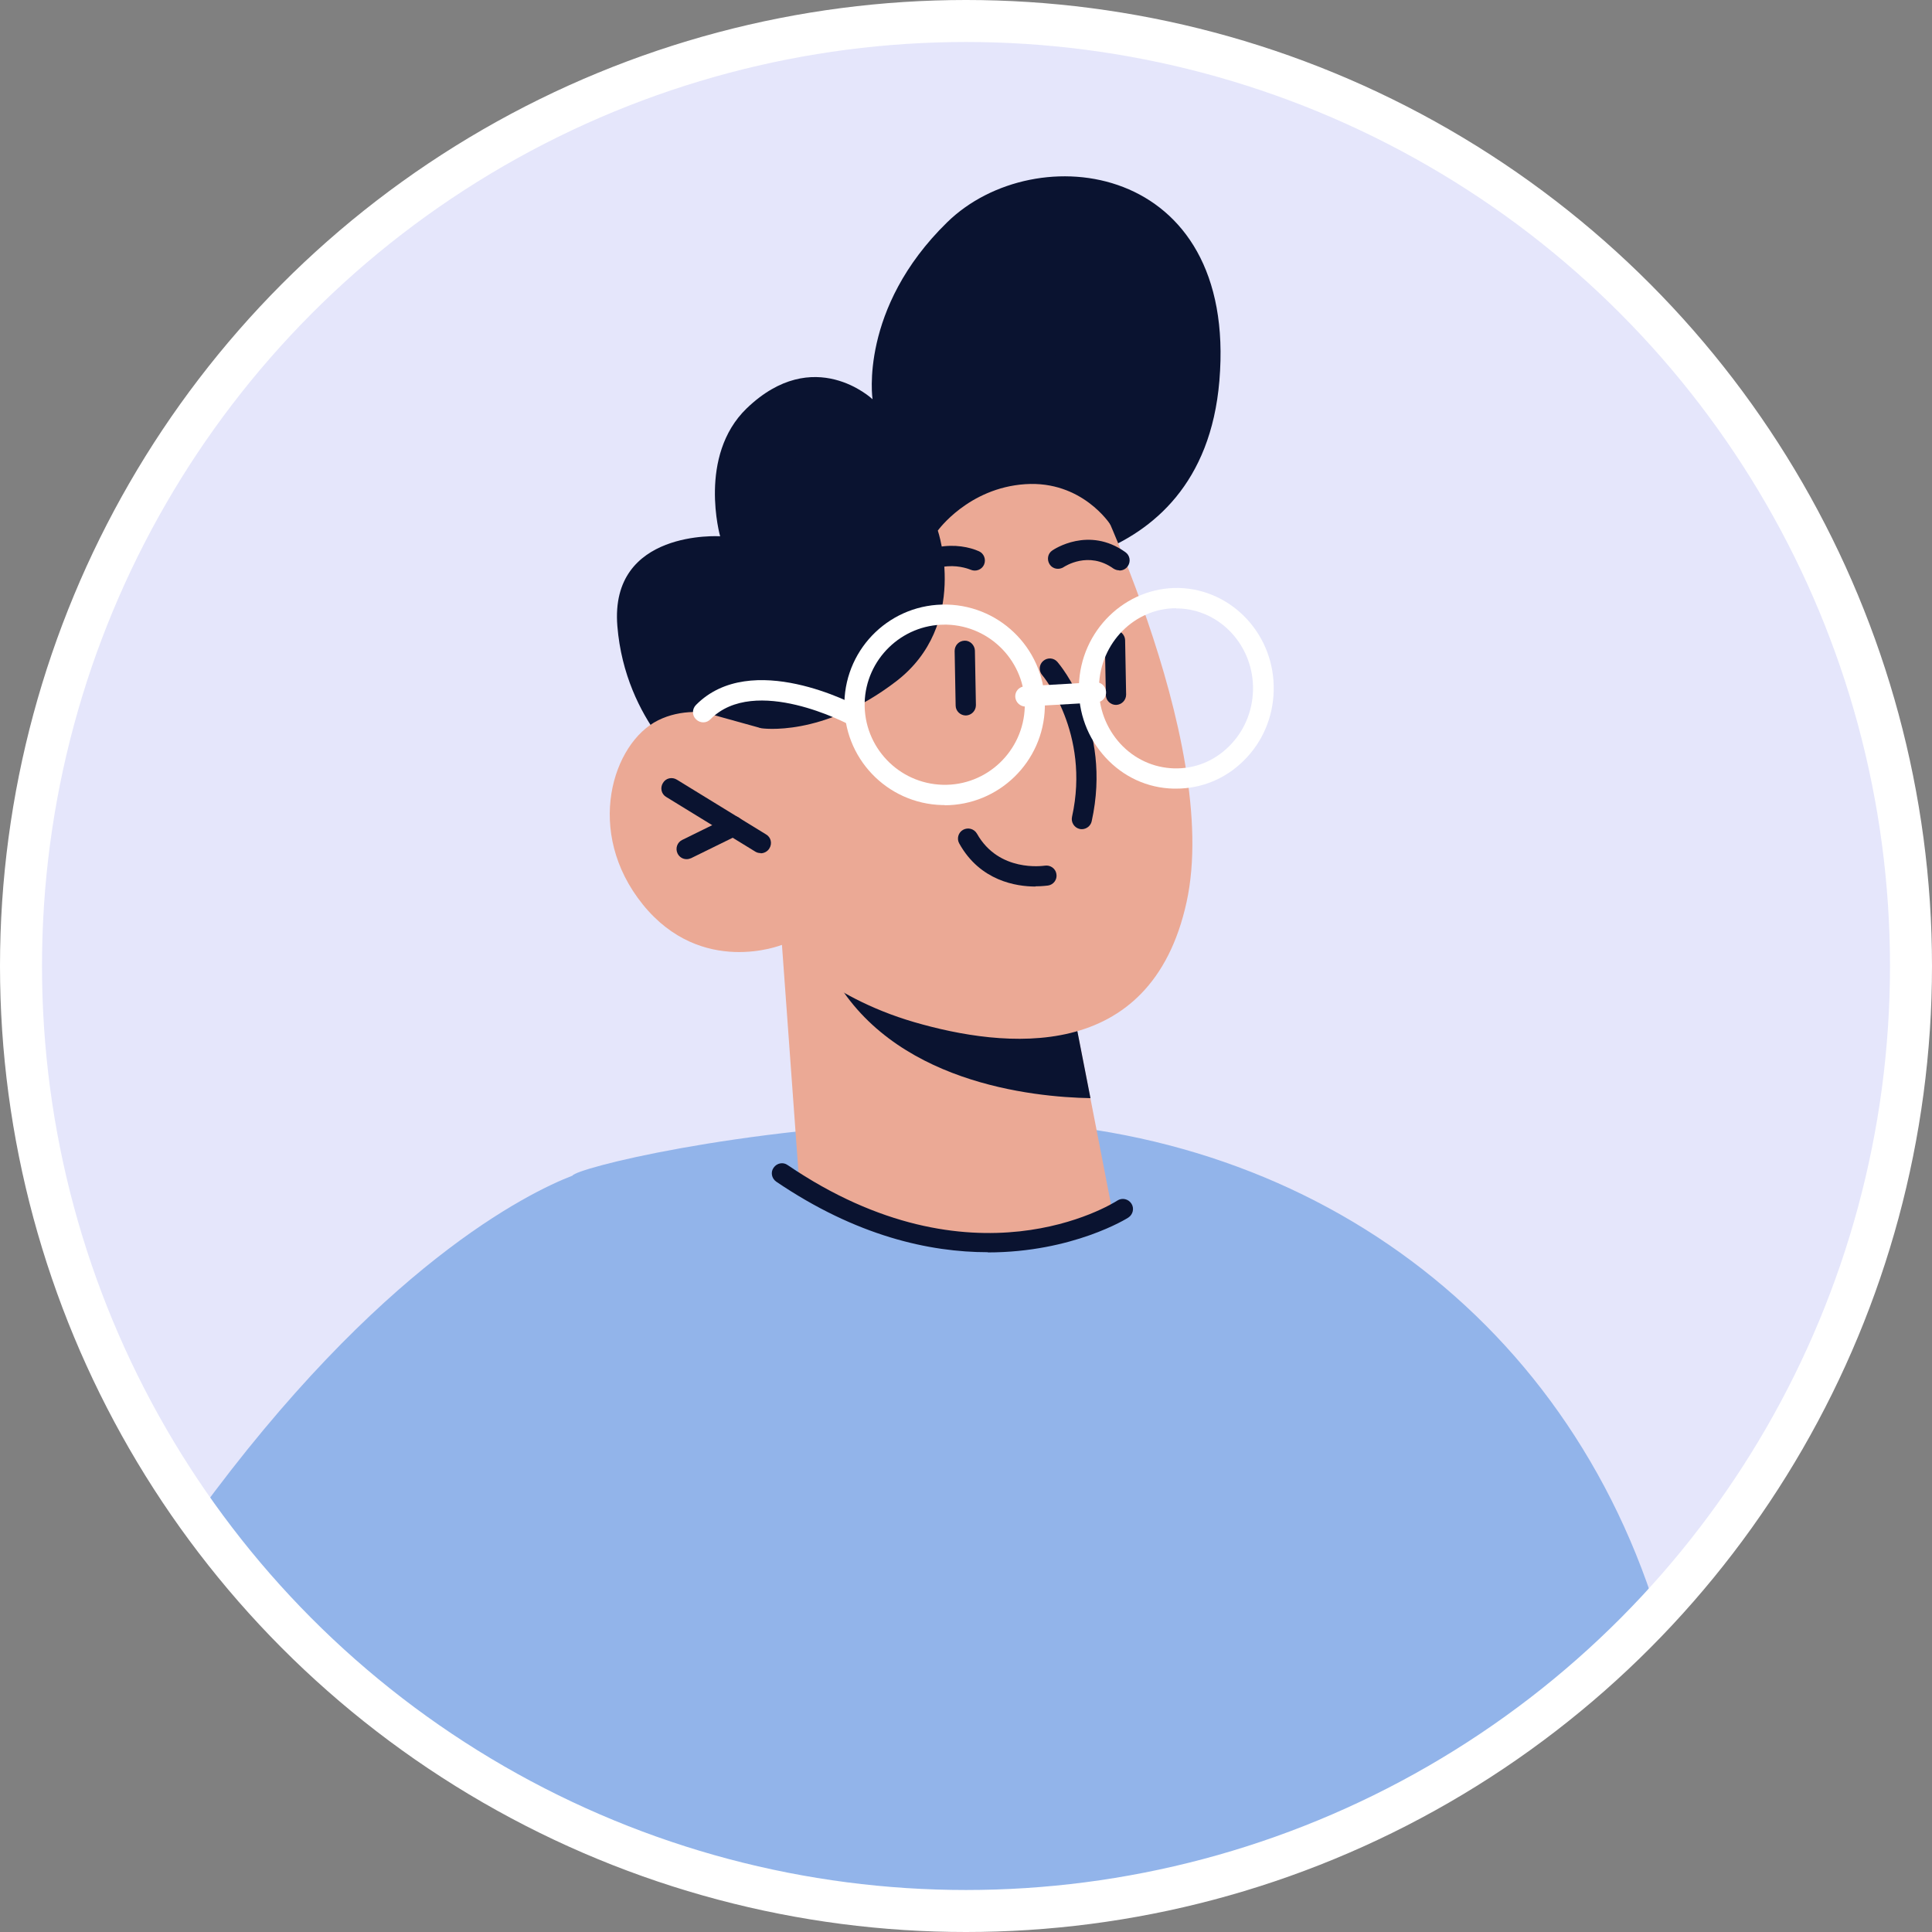
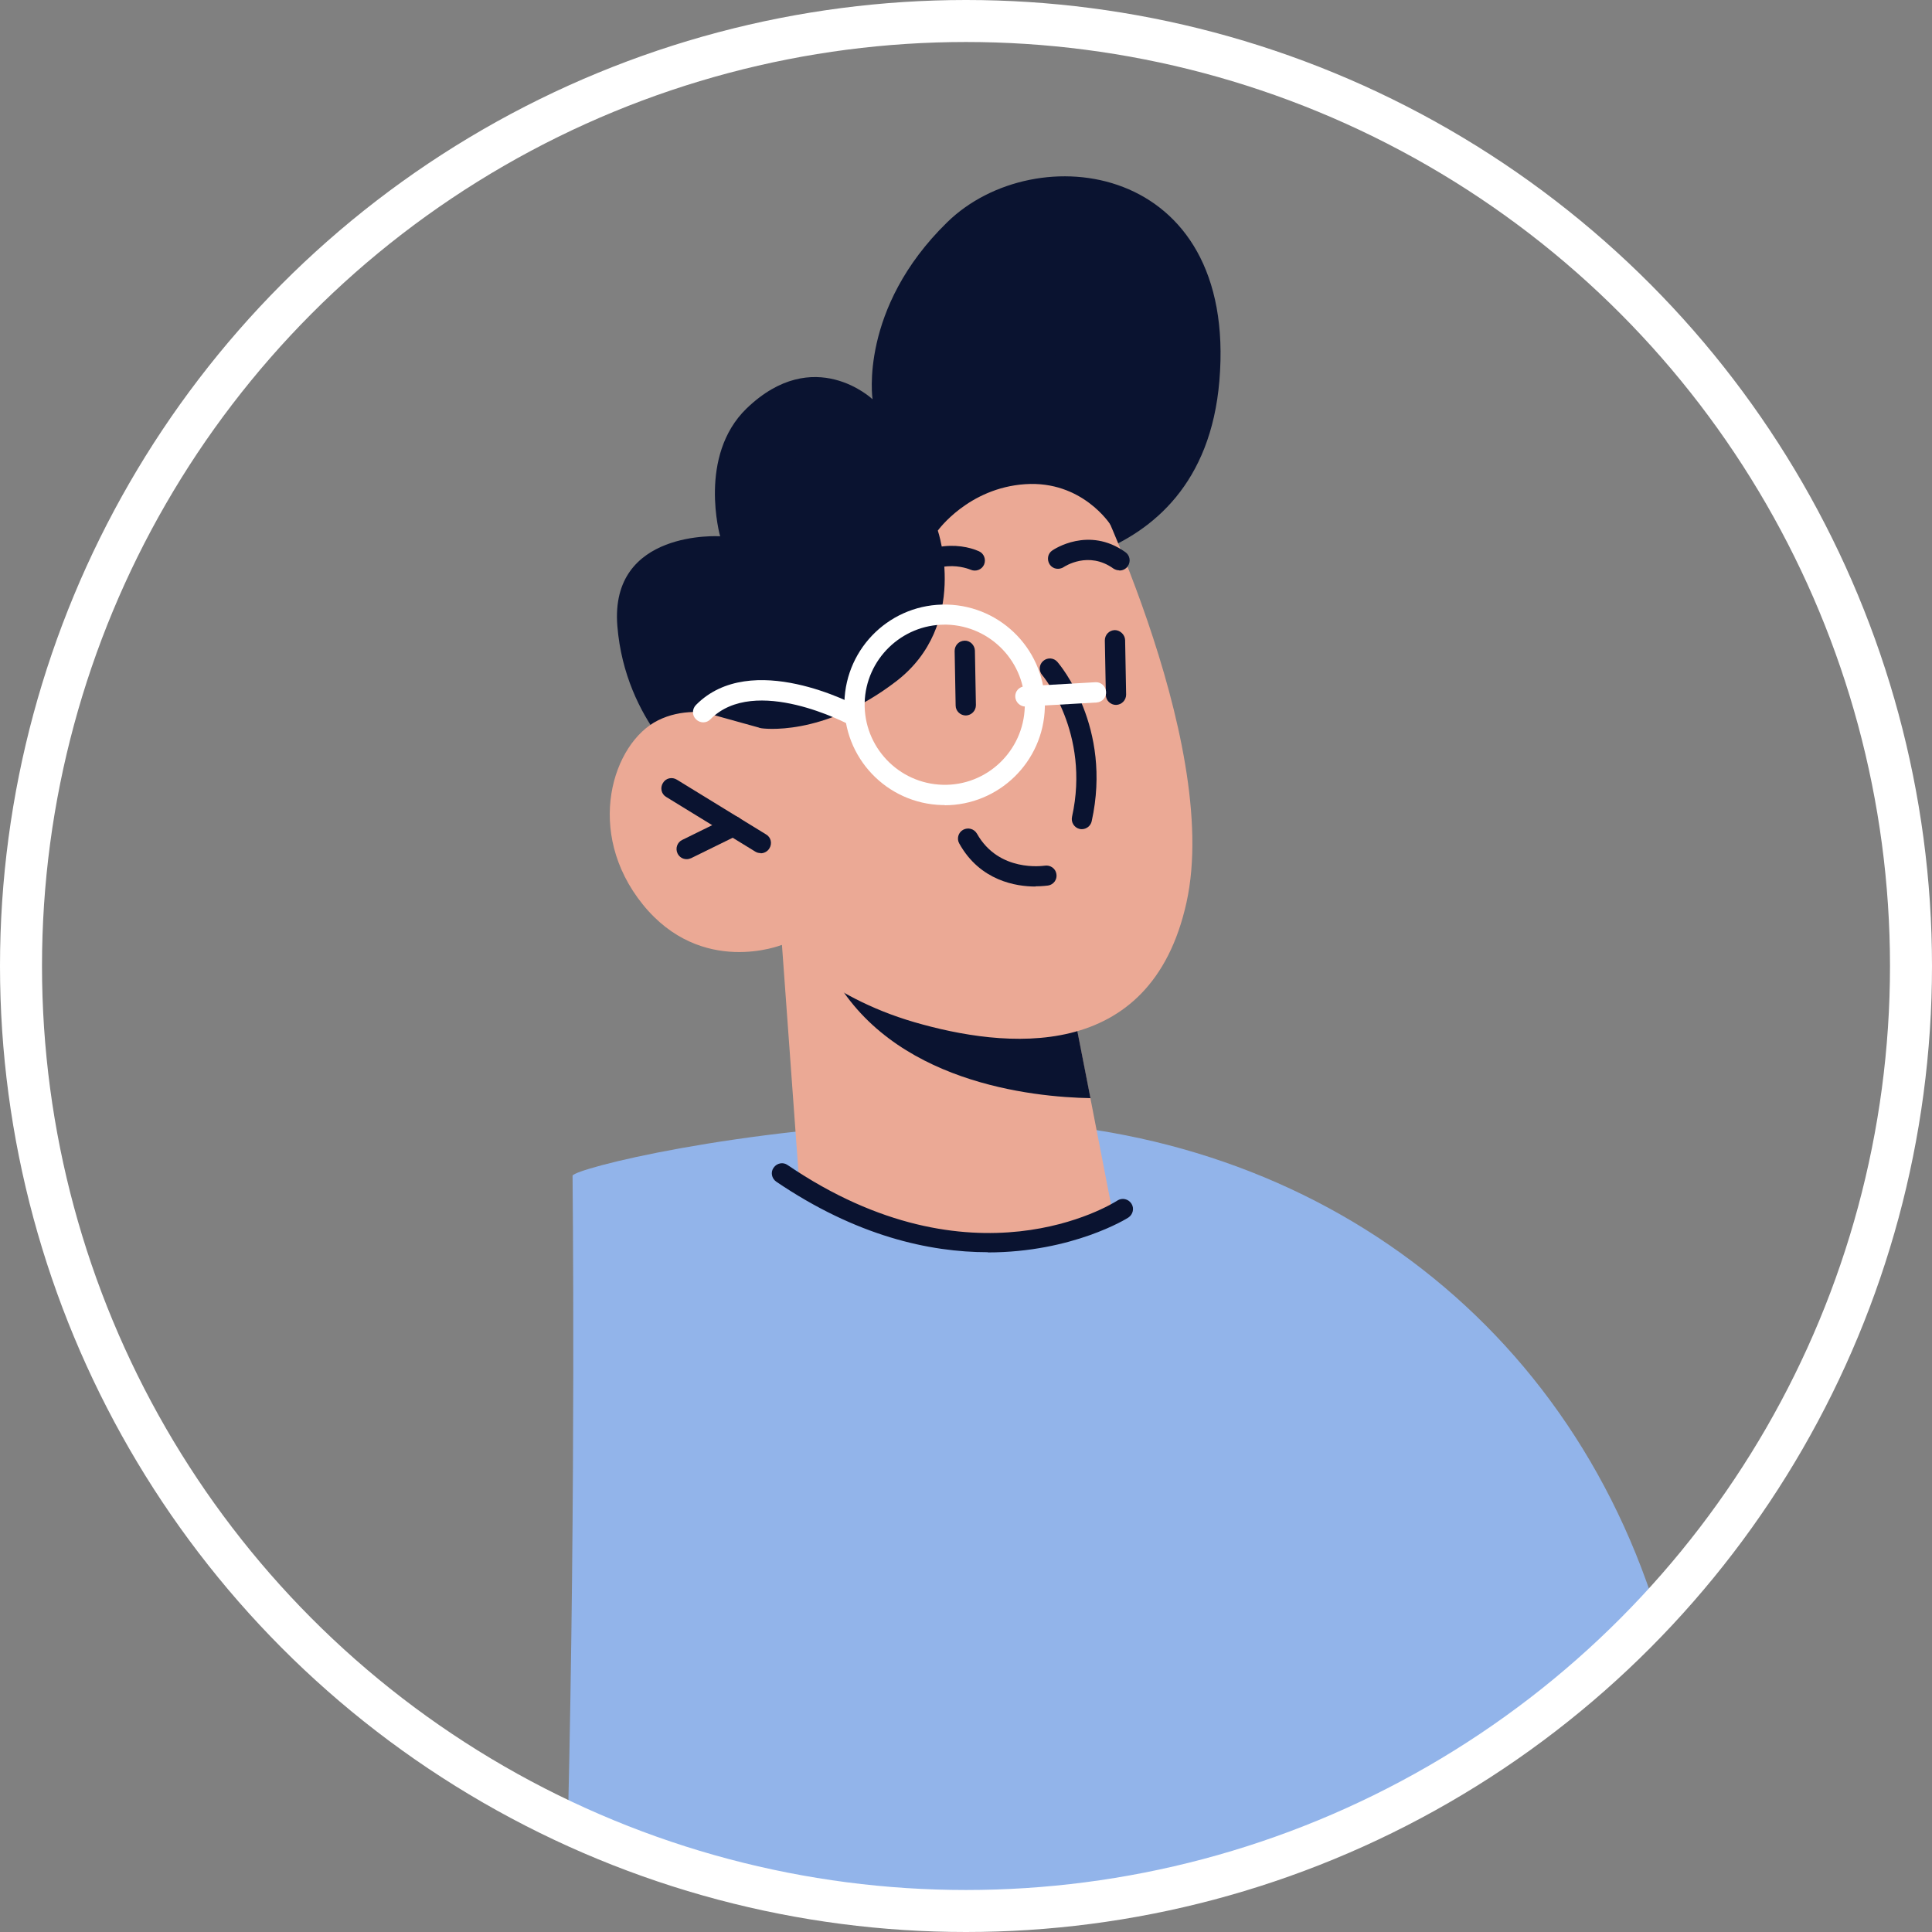
<svg xmlns="http://www.w3.org/2000/svg" width="92" height="92" viewBox="0 0 92 92" fill="none">
  <rect x="0" y="0" width="92" height="92" fill="#808080" stroke="none" />
-   <path d="M91 46C91 50.701 90.286 55.237 88.944 59.494C86.898 66 83.423 71.869 78.876 76.724C78.78 76.84 78.683 76.946 78.577 77.052C78.442 77.197 78.297 77.342 78.162 77.477C69.996 85.817 58.606 91 46 91C44.05 91 42.11 90.874 40.228 90.643C40.209 90.633 40.199 90.633 40.179 90.633C35.546 90.025 31.125 88.722 27.043 86.82C26.705 86.666 26.367 86.502 26.029 86.338C19.378 83.046 13.664 78.143 9.388 72.149C9.021 71.627 8.654 71.106 8.307 70.566C7.438 69.253 6.647 67.892 5.932 66.492C2.776 60.344 1 53.384 1 46C1 21.145 21.145 1 46 1C70.855 1 91 21.145 91 46Z" fill="#E5E6FB" />
  <path d="M78.877 76.724C78.78 76.84 78.684 76.946 78.578 77.052C78.443 77.197 78.298 77.342 78.163 77.477C69.997 85.817 58.607 91 46.001 91C44.051 91 42.111 90.875 40.228 90.643C40.209 90.633 40.199 90.633 40.18 90.633C35.547 90.025 31.126 88.722 27.043 86.821C27.429 70.517 27.265 56.251 27.265 55.981C27.419 55.643 34.968 53.703 45.016 53.375C60.827 52.873 74.186 61.792 78.877 76.724Z" fill="#92B4EA" />
-   <path d="M40.228 90.643C40.228 90.643 40.199 90.633 40.18 90.633C35.547 90.025 31.126 88.722 27.043 86.821C26.705 86.666 26.367 86.502 26.029 86.338C19.379 83.047 13.665 78.143 9.388 72.149C18.056 60.267 25.141 56.801 27.265 55.981C27.699 55.807 27.921 55.749 27.921 55.749L40.228 90.643Z" fill="#92B4EA" />
  <path d="M47.033 27.178C47.033 27.178 57.245 27.921 58.066 18.133C58.944 7.709 49.311 6.473 45.103 10.585C40.894 14.697 41.55 19.012 41.55 19.012C41.55 19.012 38.761 16.367 35.556 19.446C33.211 21.715 34.292 25.537 34.292 25.537C34.292 25.537 29.022 25.199 29.398 29.813C29.774 34.427 33.008 36.85 33.008 36.85L47.023 27.168L47.033 27.178Z" fill="#0A1330" />
  <path d="M37.236 44.996L38.027 55.884C38.027 55.884 40.218 58.867 46.627 58.925C51.396 58.963 52.989 57.776 52.989 57.776L51.927 52.313L50.884 46.985L39.195 45.286L37.236 44.996Z" fill="#EBA995" />
  <path d="M39.195 45.276C39.244 45.575 39.379 45.913 39.591 46.299C42.419 51.56 49.166 52.245 51.927 52.293L50.885 46.965L39.195 45.266V45.276Z" fill="#0A1330" />
  <path d="M51.501 21.985C51.501 21.985 58.21 35.218 56.501 42.969C54.793 50.72 47.785 49.909 43.538 48.674C39.291 47.438 37.225 44.996 37.225 44.996C37.225 44.996 33.413 46.531 30.613 43.075C27.814 39.61 29.175 35.373 31.337 34.301C33.499 33.22 36.231 34.678 36.231 34.678L33.943 30.855C33.943 30.855 41.492 10.315 51.501 21.994V21.985Z" fill="#EBA995" />
  <path d="M36.222 40.623C36.135 40.623 36.048 40.604 35.971 40.556L31.724 37.95C31.492 37.815 31.424 37.515 31.569 37.284C31.704 37.052 32.004 36.984 32.235 37.129L36.482 39.736C36.714 39.871 36.782 40.17 36.637 40.401C36.55 40.546 36.386 40.633 36.222 40.633V40.623Z" fill="#0A1330" />
  <path d="M32.699 40.913C32.516 40.913 32.352 40.816 32.265 40.643C32.149 40.401 32.245 40.112 32.487 39.996L34.707 38.905C34.948 38.789 35.238 38.886 35.353 39.127C35.469 39.369 35.373 39.658 35.132 39.774L32.911 40.865C32.844 40.894 32.767 40.913 32.699 40.913Z" fill="#0A1330" />
  <path d="M53.297 27.158C53.2 27.158 53.104 27.129 53.017 27.072C51.83 26.222 50.7 26.975 50.652 27.004C50.43 27.149 50.131 27.1 49.986 26.878C49.841 26.656 49.889 26.357 50.111 26.212C50.179 26.164 51.839 25.044 53.586 26.29C53.809 26.444 53.857 26.743 53.702 26.965C53.606 27.1 53.461 27.168 53.306 27.168L53.297 27.158Z" fill="#0A1330" />
  <path d="M51.522 39.485C51.522 39.485 51.454 39.485 51.416 39.475C51.155 39.417 50.991 39.157 51.049 38.896C51.937 34.89 49.649 32.168 49.63 32.149C49.456 31.946 49.475 31.647 49.678 31.473C49.881 31.299 50.18 31.319 50.354 31.521C50.46 31.647 52.979 34.61 51.985 39.108C51.937 39.33 51.734 39.485 51.512 39.485H51.522Z" fill="#0A1330" />
  <path d="M53.142 33.567C52.882 33.567 52.66 33.355 52.66 33.094L52.611 30.498C52.611 30.227 52.814 30.015 53.084 30.005C53.335 30.005 53.567 30.218 53.577 30.478L53.625 33.075C53.625 33.345 53.413 33.557 53.152 33.567H53.142Z" fill="#0A1330" />
  <path d="M45.99 34.07C45.729 34.07 45.507 33.857 45.507 33.597L45.459 31C45.459 30.73 45.662 30.517 45.932 30.508C46.193 30.498 46.415 30.72 46.424 30.981L46.472 33.577C46.472 33.848 46.26 34.06 45.999 34.07H45.99Z" fill="#0A1330" />
  <path d="M52.873 24.977C52.873 24.977 51.531 22.873 48.818 23.056C46.106 23.239 44.658 25.266 44.658 25.266C44.658 25.266 46.183 29.755 42.67 32.448C39.156 35.141 36.251 34.678 36.251 34.678L33.5 33.915L31.251 30.141L38.394 21.222L48.037 15.199L53.481 19.465L52.882 24.977H52.873Z" fill="#0A1330" />
  <path d="M49.311 42.216C48.404 42.216 46.676 41.956 45.681 40.17C45.546 39.938 45.633 39.639 45.865 39.513C46.097 39.388 46.386 39.465 46.521 39.697C47.564 41.55 49.668 41.231 49.755 41.222C50.016 41.183 50.266 41.357 50.305 41.618C50.353 41.878 50.17 42.129 49.909 42.168C49.88 42.168 49.649 42.206 49.311 42.206V42.216Z" fill="#0A1330" />
-   <path d="M56 37.554C56 37.554 55.923 37.554 55.884 37.554C54.639 37.525 53.49 36.994 52.641 36.068C51.791 35.141 51.338 33.934 51.376 32.66C51.444 30.025 53.596 27.95 56.135 27.998C58.693 28.066 60.72 30.257 60.652 32.892C60.623 34.166 60.112 35.353 59.214 36.232C58.345 37.091 57.206 37.554 56.01 37.554H56ZM56.01 28.963C54.021 28.963 52.39 30.614 52.332 32.68C52.303 33.703 52.67 34.668 53.345 35.411C54.021 36.145 54.928 36.56 55.903 36.589C56.898 36.618 57.815 36.241 58.519 35.546C59.233 34.842 59.639 33.896 59.668 32.873C59.716 30.768 58.114 29.021 56.096 28.973C56.067 28.973 56.038 28.973 56.01 28.973V28.963Z" fill="white" />
  <path d="M44.987 38.336C44.987 38.336 44.909 38.336 44.861 38.336C42.226 38.268 40.141 36.077 40.209 33.442C40.276 30.807 42.458 28.722 45.102 28.79C47.738 28.857 49.822 31.048 49.755 33.684C49.687 36.28 47.564 38.346 44.977 38.346L44.987 38.336ZM44.987 29.745C42.931 29.745 41.232 31.396 41.174 33.462C41.126 35.566 42.786 37.313 44.89 37.371C46.994 37.429 48.741 35.759 48.799 33.655C48.848 31.55 47.187 29.803 45.083 29.745C45.054 29.745 45.016 29.745 44.987 29.745Z" fill="white" />
  <path d="M48.829 33.645C48.578 33.645 48.365 33.442 48.346 33.191C48.327 32.921 48.529 32.699 48.8 32.68L52.159 32.487C52.419 32.467 52.651 32.67 52.67 32.94C52.69 33.211 52.487 33.433 52.217 33.452L48.858 33.645C48.858 33.645 48.838 33.645 48.829 33.645Z" fill="white" />
  <path d="M40.681 34.572C40.604 34.572 40.527 34.552 40.45 34.514C40.401 34.485 35.942 32.11 33.828 34.253C33.645 34.446 33.336 34.446 33.143 34.253C32.95 34.07 32.95 33.761 33.143 33.568C35.768 30.913 40.701 33.548 40.913 33.664C41.145 33.79 41.232 34.089 41.106 34.321C41.019 34.485 40.855 34.572 40.681 34.572Z" fill="white" />
  <path d="M47.042 59.629C44.253 59.629 40.778 58.857 36.965 56.27C36.743 56.116 36.685 55.816 36.84 55.604C36.994 55.382 37.293 55.324 37.506 55.479C46.309 61.463 52.93 57.351 53.21 57.168C53.432 57.023 53.731 57.091 53.876 57.313C54.021 57.535 53.953 57.834 53.731 57.979C53.693 58.008 51.087 59.639 47.033 59.639L47.042 59.629Z" fill="#0A1330" />
  <path d="M42.766 28.433C42.679 28.433 42.583 28.404 42.496 28.355C42.274 28.211 42.216 27.912 42.361 27.689C43.712 25.643 45.739 25.855 46.618 26.251C46.859 26.357 46.965 26.647 46.859 26.888C46.753 27.13 46.463 27.236 46.222 27.13C46.145 27.101 44.398 26.357 43.162 28.22C43.066 28.365 42.911 28.433 42.757 28.433H42.766Z" fill="#0A1330" />
  <circle cx="46" cy="46" r="45" stroke="white" stroke-width="2" />
</svg>